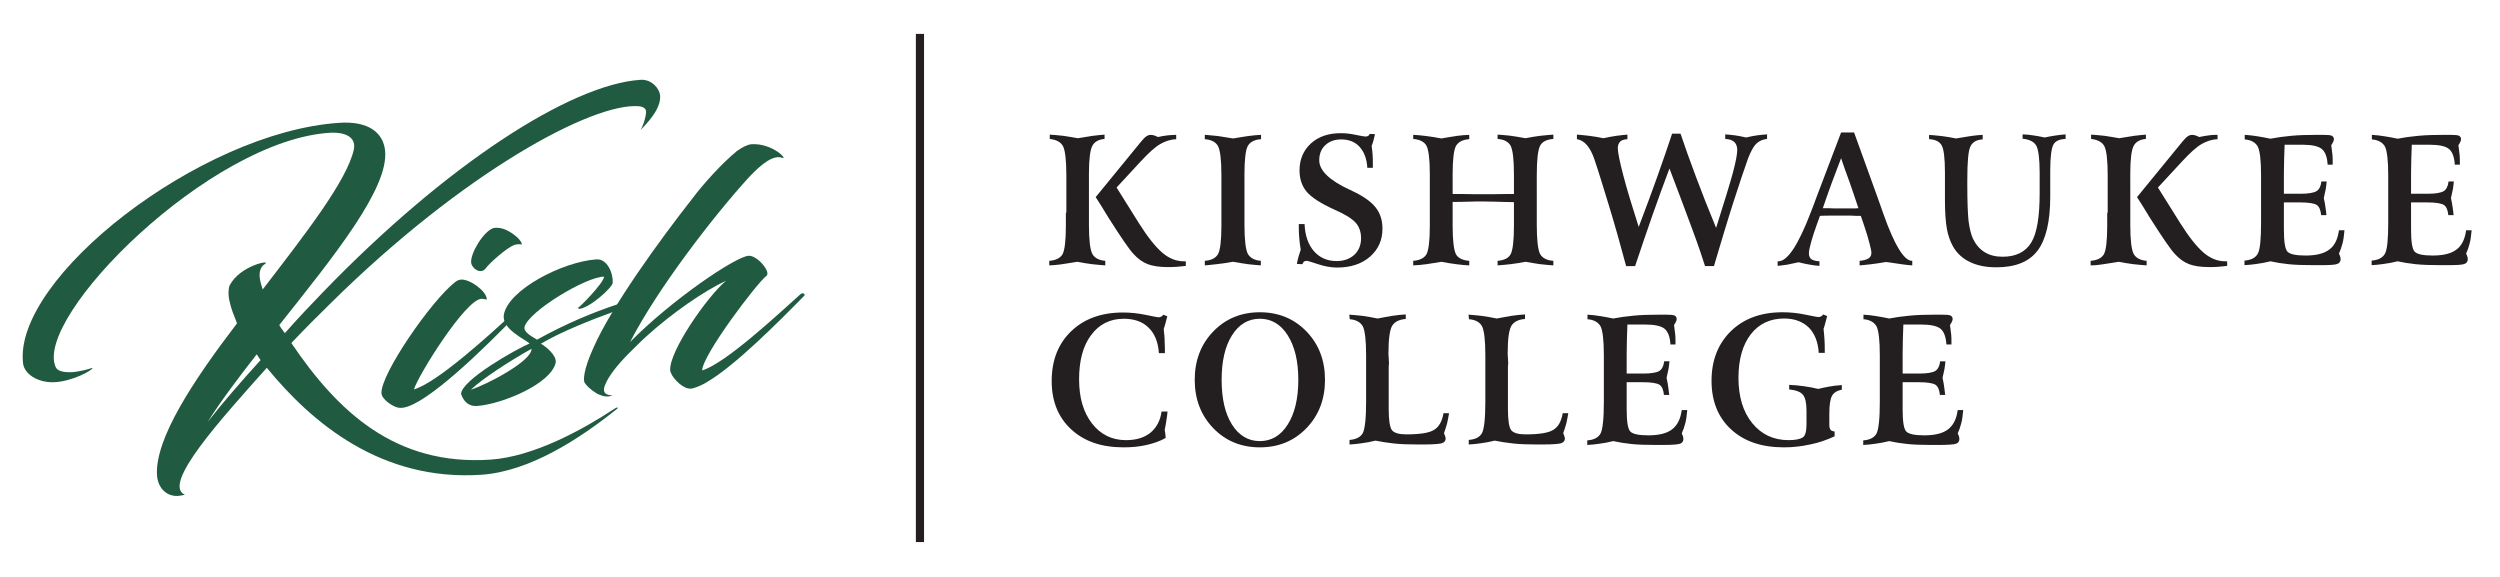
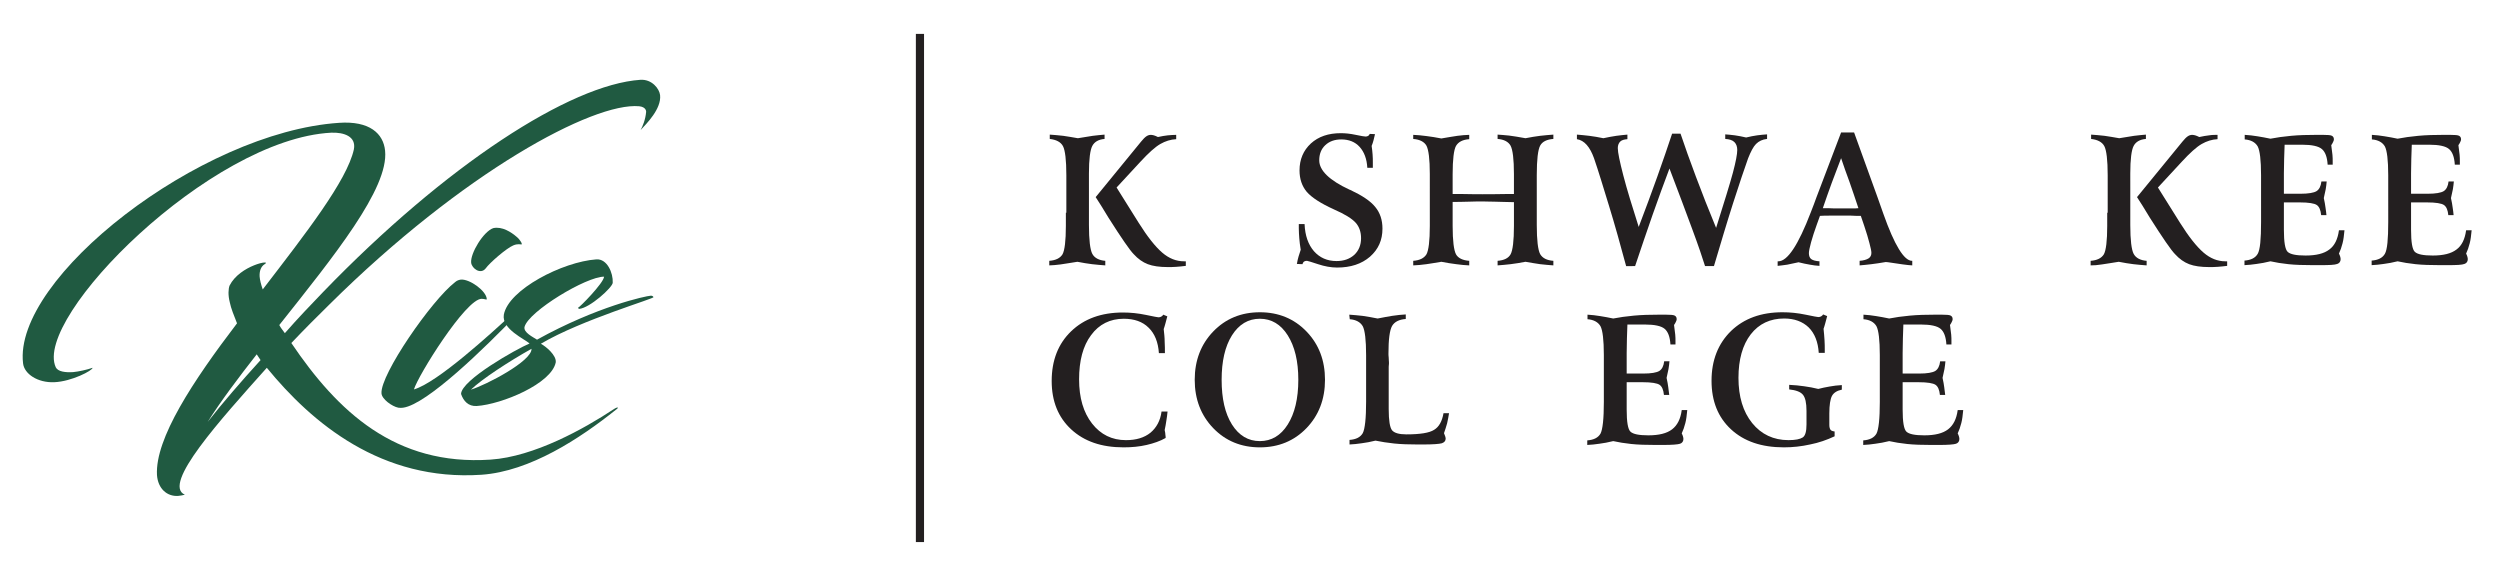
<svg xmlns="http://www.w3.org/2000/svg" version="1.1" x="0px" y="0px" viewBox="0 0 1040 240" style="enable-background:new 0 0 1040 240;" xml:space="preserve" width="1040" height="240">
  <style type="text/css">
	.st0{fill:#205A41;}
	.st1{fill:#231F20;}
	.st2{display:none;}
	.st3{display:inline;}
	.st4{fill:#FF0000;}
</style>
  <g id="Layer_1">
    <g>
      <g>
        <path class="st0" d="M76.9,205.8c-0.7,0.2-1.8,0.4-2.8,0.5c-4.6,0.3-8.4-3-8.8-8.7c-0.8-15.2,15-39.1,33.3-63.1     c-1.3-3.3-2.5-6.2-3-8.7c-0.8-3.1-0.6-5.7-0.1-7c4.3-8.5,18-11,14.6-8.9c-1.6,1-2.2,2.9-2.1,5.1c0.1,1.5,0.6,3.4,1.3,5.4     c17.9-23.3,35-45.2,37.9-58.2c1.1-5.5-4.2-7.2-9.4-7c-50.3,2.6-124.1,76.9-114.6,97.6c0.9,1.8,3.9,2.2,7.2,2     c2.2-0.2,5.9-1,8.1-1.8c0.1,1.1-8.7,5.7-15.9,6c-7,0.3-12.5-3.5-13-7.8C5.3,115.8,83.1,55,141,51.1c12.8-0.9,18.5,4.5,19.2,11.6     c1.6,15.7-21.4,44-44,72.5c0,0.2,1.1,1.9,2.3,3.4c5.5-6.3,11.1-12.1,15.9-17.1c51.2-53,102.8-86.3,132-88.3     c4.8-0.3,7.9,3.7,8.2,6.4c0.6,5.7-5.7,11.9-8.1,14.5c0.8-1.5,2-4.2,2.3-7.6c0-0.3-0.1-2-2.9-2.3c-19.1-1.7-73.2,27.3-128.9,82.5     c-4.9,4.8-10.3,10.2-15.8,16c19.2,28.4,43.2,51.2,82.9,48.5c18.1-1.2,39-12.9,51.1-20.9c1.8-1.2,2.5-0.9,1.1,0.1     c-15,12-35.8,25.7-56,27.1c-41.6,2.8-70.5-21.5-89.3-44.5C91.7,174.6,67.2,201.6,76.9,205.8 M86.4,175.5     c6.2-7.9,13.9-16.8,22-25.7l-1.6-2.4C99.3,157,92.1,166.5,86.4,175.5z" />
        <path class="st0" d="M165.7,169.6c-2.6-0.5-6.9-3.6-7-6c-0.5-7.8,20.8-38.7,30.7-46.3c0.8-0.7,1.7-0.9,2.4-1     c3.7-0.2,10.5,4.7,10.7,8.1c0,0.5-0.8-0.1-2.1-0.1c-6.6-0.1-26.6,32.1-28.2,37.7c9.7-2.8,31.9-23.1,41.2-31.7     c1.1-0.7,2,0.3,1.5,0.7c-13.1,13.6-37.2,37.2-47.2,38.6C167,169.7,166.5,169.7,165.7,169.6 M214.9,98.5c1.5,1.2,2.6,3.2,2,3.2     c-0.3,0-1.6-0.4-3.4,0.4c-2.7,1.1-9.7,7.1-11.5,9.6c-2.1,2.6-5.7,0-6-2.4c-0.4-3.9,5.1-13,9.2-14.4     C208.9,94.1,212.7,96.6,214.9,98.5z" />
        <path class="st0" d="M218.2,136c-0.5,2.3,3.5,4.2,5.2,5.3c24.9-13.8,45.3-18.2,47.4-18.3c0.3,0,1,0.2,1,0.6     c1.5,0.3-29.9,9.4-46.8,19.4c2.2,1.2,6.5,4.8,6.2,7.7c-1.7,8.9-22.4,17.5-32.9,18.2c-3.5,0.2-5.5-2.1-6.5-5     c0.1-5.8,23-18.7,28.5-21c-1.9-1.8-11.7-6-10.7-12c1.9-10.4,24.4-22,38.5-23c4.5-0.3,7,5.7,6.8,9.7c0,1.9-9.6,10.6-14,10.9     c-0.2,0-0.5-0.5-0.4-0.5c0.5,0,10.6-10.2,10.8-12.9C244,115,219.9,129.5,218.2,136 M195.9,162.1c6.2-1.9,25.5-11.9,25.2-17     C211.8,150.3,200.3,157.8,195.9,162.1z" />
-         <path class="st0" d="M262.1,142.3c17.2-17.5,43.8-35.5,49.3-35.9c3.7-0.2,9.3,6.7,7.5,8.3c-4,3-26.7,33-26.8,39.4     c9.8-3,31.4-23.2,41-31.8c1.1-0.8,2,0.3,1.5,0.7c-10.9,11.1-28.9,29.2-40.6,36c-1.2,0.8-3.6,1.9-5.3,2.4     c-0.6,0.2-1.3,0.4-2.4,0.2c-3.3-0.7-7.3-5.2-7.5-7.6c-0.5-7.7,15.2-30.4,23.2-37.2c-9.2,4.3-22.4,13.4-33.3,23.3     c-1.5,1.3-7.6,7.4-7.6,7.4c-4.5,4.6-7.8,8.9-9.2,12.2c-1.3,2.8-0.8,4.7,2.9,4.8c-1.9,0.8-3.7,0.4-5.4-0.3c-1.2-0.3-4.9-2.9-6.2-5     c-0.6-1-0.5-5.4,3.7-14.6c7.4-16.9,27.5-44.7,41.5-62.5c4-5.3,11.7-14,18.2-19.3c2.5-1.8,4.7-2.7,5.9-2.8     c9-0.6,15.8,6.9,12.7,5.6c-3.3-1.1-7.9,2-13.7,8.2C297,89.7,273.7,119.8,262.1,142.3" />
      </g>
      <g>
        <g>
          <path class="st1" d="M443.6,88.5V72.9c0-6.3-0.5-10.4-1.4-12.1s-2.8-2.7-5.5-3l0-1.8c1.8,0.1,3.6,0.3,5.6,0.5      c1.9,0.3,4,0.6,6.1,1c2.3-0.4,4.4-0.7,6.2-1c1.8-0.2,3.4-0.4,4.9-0.5v1.8c-2.5,0.2-4.2,1.2-5.1,2.9c-0.9,1.7-1.4,5.5-1.4,11.5      V78v15.6c0,6.3,0.5,10.3,1.4,12c0.9,1.7,2.8,2.7,5.4,2.9l0,1.9c-1.7-0.1-3.6-0.3-5.5-0.5c-1.9-0.2-3.9-0.6-6.1-1      c-2.9,0.5-5.2,0.8-7,1.1c-1.8,0.2-3.3,0.4-4.7,0.4l0-1.9c2.7-0.2,4.5-1.1,5.5-2.7c0.9-1.6,1.4-5.6,1.4-11.8V88.5z M455.8,82      l18.9-23.1c0.8-1,1.6-1.8,2.2-2.2c0.6-0.4,1.2-0.6,1.9-0.6c0.3,0,0.8,0.1,1.2,0.2c0.5,0.1,1,0.4,1.7,0.7      c1.5-0.3,2.9-0.6,4.1-0.7s2.4-0.2,3.5-0.2v1.8c-2.3,0.1-4.5,0.8-6.6,2c-2.1,1.2-4.9,3.7-8.3,7.4l-9.9,10.7l9.2,14.7      c3.7,5.9,7,10,9.8,12.4c2.8,2.4,5.8,3.6,9,3.6h0.8v1.9c-1.4,0.2-2.8,0.3-4,0.4c-1.3,0.1-2.4,0.1-3.5,0.1c-3.4,0-6.2-0.4-8.3-1.2      c-2.1-0.8-4.1-2.2-5.9-4.2c-1.6-1.6-5.1-6.7-10.5-15.2C458.9,86.8,457.1,84,455.8,82z" />
-           <path class="st1" d="M501.3,56.1c1.6,0.1,3.4,0.3,5.4,0.5c2,0.3,4,0.6,6.3,1c2.2-0.4,4.3-0.7,6.2-1c1.9-0.3,3.7-0.4,5.4-0.5v1.8      c-2.7,0.2-4.5,1.1-5.5,2.8c-0.9,1.6-1.4,5.5-1.4,11.7V78v15.6c0,6.3,0.5,10.3,1.4,12c1,1.7,2.8,2.7,5.4,2.9v1.9      c-1.6-0.1-3.4-0.3-5.4-0.5c-1.9-0.3-4-0.6-6.2-1c-2.7,0.5-5,0.8-6.8,1c-1.8,0.2-3.4,0.4-4.9,0.5v-1.9c2.7-0.2,4.5-1.1,5.5-2.8      c0.9-1.6,1.4-5.6,1.4-11.7v-5.6V72.8c0-6.3-0.5-10.3-1.4-12c-0.9-1.7-2.8-2.7-5.5-2.9V56.1z" />
          <path class="st1" d="M539.5,109.8c0.2-1.1,0.4-2.1,0.7-3.1c0.3-1,0.6-1.9,0.9-2.8c-0.3-1.8-0.5-3.4-0.6-4.8      c-0.1-1.4-0.2-2.8-0.2-4.1c0-0.2,0-0.5,0-0.9c0-0.4,0-0.7,0-0.9h2.4c0.2,4.8,1.5,8.5,3.9,11.3c2.4,2.7,5.5,4.1,9.4,4.1      c3.1,0,5.5-0.9,7.4-2.6c1.8-1.7,2.8-4,2.8-6.9c0-2.5-0.7-4.7-2.2-6.4c-1.5-1.7-4.5-3.6-9.1-5.6c-5.5-2.5-9.2-4.9-11.3-7.3      c-2-2.4-3-5.4-3-8.9c0-4.6,1.6-8.3,4.7-11.2c3.2-2.9,7.3-4.3,12.5-4.3c1.8,0,3.9,0.2,6.2,0.7c2.3,0.5,3.7,0.7,4.1,0.7      c0.4,0,0.8-0.1,1.1-0.3c0.3-0.2,0.5-0.5,0.6-0.8l2.2,0.1c-0.2,0.8-0.4,1.6-0.6,2.5s-0.5,1.6-0.8,2.4c0.2,1.2,0.3,2.4,0.4,3.6      c0.1,1.2,0.1,2.3,0.1,3.3c0,0.3,0,0.6,0,1.1c0,0.5,0,0.9,0,1.1h-2.3c-0.2-3.7-1.3-6.6-3.2-8.7c-1.9-2.1-4.5-3.1-7.6-3.1      c-2.8,0-5,0.8-6.7,2.4s-2.5,3.7-2.5,6.3c0,4.2,4.2,8.3,12.6,12.2l0.3,0.1c4.9,2.3,8.4,4.6,10.4,7.1c2,2.4,3,5.4,3,9      c0,4.8-1.7,8.6-5.2,11.7c-3.5,3-8,4.5-13.7,4.5c-2.5,0-5.2-0.5-7.9-1.4c-2.8-0.9-4.3-1.4-4.6-1.4c-0.5,0-0.9,0.1-1.2,0.3      c-0.3,0.2-0.5,0.6-0.7,1.1L539.5,109.8z" />
          <path class="st1" d="M587.9,56.1c1.7,0.1,3.5,0.2,5.5,0.5c1.9,0.2,4,0.6,6.2,1c2.7-0.5,4.9-0.8,6.7-1.1c1.8-0.2,3.4-0.4,4.9-0.4      l0,1.8c-2.7,0.2-4.5,1.1-5.5,2.8c-0.9,1.6-1.4,5.6-1.4,11.8V78v2.7c0.8,0,1.9,0,3.4,0c4.5,0.1,7.5,0.1,9,0.1c2,0,5.5,0,10.6-0.1      c1.1,0,1.9,0,2.5,0v-8.3c0-6.2-0.5-10.1-1.4-11.8c-0.9-1.6-2.7-2.6-5.4-2.8v-1.8c1.4,0.1,3,0.2,4.8,0.4c1.7,0.2,4,0.6,6.8,1.1      c2.2-0.4,4.2-0.8,6.1-1c1.9-0.2,3.8-0.4,5.5-0.5l0,1.8c-2.7,0.2-4.6,1.1-5.5,2.8c-0.9,1.7-1.4,5.7-1.4,12.2V78v15.6      c0,6.4,0.5,10.4,1.4,12.1c1,1.7,2.8,2.6,5.5,2.8v1.9c-1.7-0.1-3.6-0.3-5.5-0.5c-1.9-0.3-4-0.6-6.1-1c-2.2,0.4-4.3,0.8-6.2,1      c-1.9,0.2-3.7,0.4-5.4,0.5v-1.9c2.7-0.2,4.5-1.1,5.4-2.7c0.9-1.6,1.4-5.6,1.4-11.8v-5.6v-4.3c-3.3-0.1-6-0.1-8.1-0.2      c-2.2,0-3.8-0.1-5-0.1c-1.1,0-3,0-5.7,0.1c-2.8,0.1-5,0.1-6.7,0.1V94c0,6.2,0.5,10.1,1.4,11.8c0.9,1.6,2.8,2.5,5.5,2.7l0,1.9      c-1.7-0.1-3.5-0.2-5.4-0.5c-1.9-0.2-4-0.6-6.2-1c-2.2,0.4-4.3,0.7-6.2,1c-1.9,0.3-3.8,0.4-5.5,0.5v-1.9c2.7-0.2,4.5-1.1,5.5-2.7      c0.9-1.6,1.4-5.6,1.4-11.8v-5.6V72.3c0-6.1-0.5-10-1.4-11.7c-0.9-1.6-2.8-2.6-5.5-2.8L587.9,56.1z" />
          <path class="st1" d="M676.5,110.8c-2.4-8.9-4.7-17.2-7.1-25s-4.4-14.5-6.3-20v0c-1.7-4.7-4-7.4-7.1-7.9v-1.9      c1.6,0.1,3.2,0.3,5.1,0.5s3.8,0.6,5.9,1c2-0.4,3.8-0.8,5.4-1c1.6-0.2,3.2-0.4,4.6-0.5l0,1.9c-1.4,0.1-2.4,0.4-3,1s-1,1.5-1,2.7      c0,1.8,0.8,5.6,2.3,11.4s3.7,12.9,6.4,21.4c2.8-7.4,5.4-14.3,7.7-20.8c2.3-6.5,4.4-12.5,6.2-18h3.5c1.8,5.3,3.9,11.3,6.4,17.9      c2.5,6.7,5.3,13.8,8.4,21.3c3.4-10.8,5.8-18.5,7-23c1.2-4.5,1.8-7.7,1.8-9.4c0-1.4-0.4-2.5-1.2-3.3c-0.8-0.8-2.1-1.2-3.8-1.3      v-1.9c1.2,0.1,2.5,0.2,4,0.4c1.4,0.2,3,0.5,4.7,0.9c1.6-0.4,3.2-0.7,4.6-0.9c1.4-0.2,2.8-0.3,4.1-0.4v1.9      c-1.9,0.2-3.4,0.9-4.6,2.1c-1.1,1.1-2.2,3.2-3.3,6c-1.5,4.2-3.6,10.4-6.2,18.5s-5.2,16.9-8,26.3h-3.7c-1-3.2-2.7-8.3-5.3-15.3      s-5.7-15.4-9.5-25.3c-2.2,5.9-4.6,12.3-7,19.2c-2.4,6.8-4.8,14-7.3,21.4H676.5z" />
          <path class="st1" d="M765.9,55.1h5.4l9.8,27.1c0.6,1.6,1.4,3.9,2.4,6.8c4.6,13,8.6,19.5,11.9,19.5h0.1v1.9      c-2.1-0.1-5.4-0.6-10-1.3l-1-0.1c-2.3,0.4-4.3,0.7-6,0.9c-1.8,0.2-3.4,0.4-4.9,0.5v-1.9c1.6-0.1,2.9-0.5,3.7-1      c0.8-0.5,1.2-1.3,1.2-2.3c0-0.8-0.3-2.1-0.8-4c-0.5-1.9-1.2-4.4-2.2-7.3l-1.4-4.1c-1.4,0-2.8,0-4.1-0.1c-1.3,0-2.7,0-4.1,0      c-1.8,0-3.4,0-4.8,0c-1.3,0-2.7,0-4,0.1l-1.3,3.6c-1,2.8-1.8,5.2-2.4,7.4c-0.6,2.2-0.9,3.7-0.9,4.5c0,1.1,0.3,2,1,2.5      c0.7,0.5,1.8,0.8,3.4,0.9v1.9c-1.3-0.1-2.6-0.2-4-0.5c-1.4-0.2-3-0.6-4.7-1c-1.7,0.4-3.3,0.7-4.7,1c-1.5,0.2-2.8,0.4-4,0.5      l0-1.9h0.3c3.8,0,8.3-6.8,13.5-20.4c1-2.6,1.8-4.6,2.3-6.1L765.9,55.1z M765.9,65.8c-1.3,3.4-2.6,6.8-3.9,10.3      c-1.3,3.5-2.5,7-3.7,10.5c1.7,0,3.2,0,4.7,0.1c1.5,0,2.8,0,4.1,0c1.6,0,2.8,0,3.6,0c0.8,0,1.6,0,2.4-0.1      c-1.3-3.9-2.5-7.5-3.7-10.9C768.1,72.3,767,69,765.9,65.8z" />
-           <path class="st1" d="M802.3,56.1c1.7,0.1,3.5,0.3,5.4,0.5s3.9,0.6,6,1c2.2-0.4,4.3-0.7,6.1-1c1.8-0.3,3.5-0.4,5-0.5l0,1.9      c-2.5,0.1-4.2,1.1-5.1,2.9c-0.9,1.8-1.3,6.5-1.3,14v2.3c0,6.6,0.2,11.5,0.5,14.6c0.4,3.1,1,5.6,1.8,7.4c1.2,2.5,2.8,4.4,4.9,5.7      s4.6,1.9,7.5,1.9c5.6,0,9.5-2,11.9-5.9c2.4-3.9,3.5-10.8,3.5-20.7v-8.2c0-5.9-0.5-9.7-1.4-11.4c-1-1.7-2.9-2.6-5.7-2.9v-1.8      c1.4,0,2.8,0.2,4.3,0.4c1.5,0.2,3.1,0.5,4.9,0.9c1.4-0.3,2.8-0.6,4.3-0.8c1.4-0.2,2.9-0.4,4.4-0.5v1.9c-2.6,0.1-4.3,0.9-5.1,2.4      s-1.3,5.1-1.3,10.8v4.4v6.4c0,10.4-1.8,17.9-5.3,22.5c-3.5,4.6-9.2,6.9-17.1,6.9c-4.3,0-7.9-0.7-11-2.2c-3-1.4-5.4-3.6-7-6.4      c-1.2-2.1-2.1-4.6-2.6-7.4c-0.5-2.9-0.8-6.7-0.8-11.7V71.8c0-6.1-0.5-9.9-1.4-11.4c-0.9-1.5-2.6-2.4-5.2-2.5V56.1z" />
          <path class="st1" d="M876.8,88.5V72.9c0-6.3-0.5-10.4-1.4-12.1s-2.8-2.7-5.5-3l0-1.8c1.8,0.1,3.6,0.3,5.6,0.5      c1.9,0.3,4,0.6,6.1,1c2.3-0.4,4.4-0.7,6.2-1c1.8-0.2,3.4-0.4,4.9-0.5v1.8c-2.5,0.2-4.2,1.2-5.1,2.9s-1.4,5.5-1.4,11.5V78v15.6      c0,6.3,0.5,10.3,1.4,12c0.9,1.7,2.8,2.7,5.4,2.9l0,1.9c-1.7-0.1-3.6-0.3-5.5-0.5c-1.9-0.2-3.9-0.6-6.1-1c-2.9,0.5-5.2,0.8-7,1.1      s-3.3,0.4-4.7,0.4l0-1.9c2.7-0.2,4.5-1.1,5.5-2.7c0.9-1.6,1.4-5.6,1.4-11.8V88.5z M889,82l18.9-23.1c0.8-1,1.6-1.8,2.2-2.2      s1.2-0.6,1.9-0.6c0.3,0,0.8,0.1,1.2,0.2c0.5,0.1,1,0.4,1.7,0.7c1.5-0.3,2.9-0.6,4.1-0.7c1.2-0.2,2.4-0.2,3.5-0.2v1.8      c-2.3,0.1-4.5,0.8-6.6,2c-2.1,1.2-4.9,3.7-8.3,7.4l-9.9,10.7l9.2,14.7c3.7,5.9,7,10,9.8,12.4c2.8,2.4,5.8,3.6,9,3.6h0.8v1.9      c-1.4,0.2-2.8,0.3-4,0.4c-1.3,0.1-2.4,0.1-3.5,0.1c-3.4,0-6.2-0.4-8.3-1.2c-2.1-0.8-4.1-2.2-5.9-4.2c-1.6-1.6-5.1-6.7-10.5-15.2      C892.1,86.8,890.3,84,889,82z" />
          <path class="st1" d="M933.8,56.1c1.8,0.1,3.5,0.3,5.3,0.6c1.8,0.3,3.6,0.6,5.4,1c2.5-0.5,5.4-0.9,8.6-1.2      c3.2-0.3,6.8-0.4,10.7-0.4h2.5c2,0,3.3,0.1,3.8,0.4c0.5,0.3,0.8,0.7,0.8,1.5c0,0.3-0.1,0.6-0.3,1c-0.2,0.4-0.4,0.9-0.8,1.4      c0.2,1.7,0.4,3.1,0.5,4c0.1,1,0.1,1.9,0.1,2.7c0,0.1,0,0.4,0,0.7s0,0.5,0,0.7h-2.1c-0.2-3.2-1-5.3-2.4-6.5      c-1.4-1.2-4.2-1.8-8.2-1.8h-7.3c-0.1,2-0.1,3.9-0.2,5.9c0,2-0.1,4-0.1,6v8.5h6.9c3.3,0,5.6-0.4,6.7-1.1c1.1-0.7,1.8-2.1,2-4      l2.2,0c-0.1,1-0.2,2.1-0.4,3.2c-0.2,1.1-0.5,2.3-0.8,3.7c0.3,1.5,0.6,2.8,0.7,3.9c0.2,1.2,0.3,2.2,0.4,3.2l-2.2,0      c-0.2-2.1-0.8-3.5-1.8-4.2c-1-0.7-3.4-1.1-7.1-1.1h-6.6v11.4c0,5.1,0.5,8.2,1.6,9.2c1.1,1,3.5,1.5,7.4,1.5      c4.4,0,7.7-0.8,9.9-2.5c2.2-1.6,3.5-4.3,4-8h2.3c-0.2,2.1-0.4,3.9-0.8,5.4c-0.4,1.6-0.9,3-1.5,4.3c0.2,0.4,0.4,0.8,0.5,1.2      c0.1,0.4,0.2,0.7,0.2,1.1c0,1-0.5,1.7-1.4,2c-1,0.4-3.3,0.5-7,0.5h-3.2c-3.9,0-7.3-0.1-10.1-0.4c-2.8-0.3-5.3-0.7-7.5-1.2      c-2.1,0.5-4,0.9-5.8,1.1c-1.8,0.3-3.4,0.4-5,0.5v-1.9c2.7-0.2,4.5-1.1,5.5-2.8s1.4-6.1,1.4-13.2v-1.3v-2.7V78c0-1.1,0-2.2,0-3.3      c0-1.1,0-1.7,0-1.8c0-6.3-0.5-10.3-1.4-12c-1-1.7-2.8-2.7-5.4-2.9V56.1z" />
          <path class="st1" d="M986.7,56.1c1.8,0.1,3.5,0.3,5.3,0.6c1.8,0.3,3.6,0.6,5.4,1c2.5-0.5,5.4-0.9,8.6-1.2      c3.2-0.3,6.8-0.4,10.7-0.4h2.5c2,0,3.3,0.1,3.8,0.4c0.5,0.3,0.8,0.7,0.8,1.5c0,0.3-0.1,0.6-0.3,1c-0.2,0.4-0.4,0.9-0.8,1.4      c0.2,1.7,0.4,3.1,0.5,4c0.1,1,0.1,1.9,0.1,2.7c0,0.1,0,0.4,0,0.7s0,0.5,0,0.7h-2.1c-0.2-3.2-1-5.3-2.4-6.5      c-1.4-1.2-4.2-1.8-8.2-1.8h-7.3c-0.1,2-0.1,3.9-0.2,5.9c0,2-0.1,4-0.1,6v8.5h6.9c3.3,0,5.6-0.4,6.7-1.1c1.1-0.7,1.8-2.1,2-4      l2.2,0c-0.1,1-0.2,2.1-0.4,3.2c-0.2,1.1-0.5,2.3-0.8,3.7c0.3,1.5,0.6,2.8,0.7,3.9c0.2,1.2,0.3,2.2,0.4,3.2l-2.2,0      c-0.2-2.1-0.8-3.5-1.8-4.2c-1-0.7-3.4-1.1-7.1-1.1h-6.6v11.4c0,5.1,0.5,8.2,1.6,9.2c1.1,1,3.5,1.5,7.4,1.5      c4.4,0,7.7-0.8,9.9-2.5c2.2-1.6,3.5-4.3,4-8h2.3c-0.2,2.1-0.4,3.9-0.8,5.4c-0.4,1.6-0.9,3-1.5,4.3c0.2,0.4,0.4,0.8,0.5,1.2      c0.1,0.4,0.2,0.7,0.2,1.1c0,1-0.5,1.7-1.4,2c-1,0.4-3.3,0.5-7,0.5h-3.2c-3.9,0-7.3-0.1-10.1-0.4c-2.8-0.3-5.3-0.7-7.5-1.2      c-2.1,0.5-4,0.9-5.8,1.1c-1.8,0.3-3.4,0.4-5,0.5v-1.9c2.7-0.2,4.5-1.1,5.5-2.8s1.4-6.1,1.4-13.2v-1.3v-2.7V78c0-1.1,0-2.2,0-3.3      c0-1.1,0-1.7,0-1.8c0-6.3-0.5-10.3-1.4-12c-1-1.7-2.8-2.7-5.4-2.9V56.1z" />
          <path class="st1" d="M483.9,130.9l1.7,0.7c-0.3,1.2-0.6,2.2-0.8,3c-0.2,0.9-0.5,1.6-0.7,2.3c0.2,1.8,0.4,3.5,0.4,5.2      c0.1,1.6,0.1,3.2,0.1,4.8h-2.5c-0.3-4.5-1.7-8.1-4.3-10.6c-2.5-2.5-6-3.7-10.3-3.7c-5.7,0-10.3,2.3-13.6,6.8      c-3.4,4.5-5,10.7-5,18.4c0,7.7,1.8,13.8,5.4,18.4c3.6,4.6,8.3,6.9,14.1,6.9c4.2,0,7.6-1,10.2-3.1c2.5-2.1,4.1-5,4.6-8.8h2.5      c-0.1,1.3-0.3,2.5-0.5,3.8s-0.4,2.6-0.7,3.9c0.2,0.9,0.3,1.5,0.3,2c0.1,0.4,0.1,0.9,0.1,1.3c-2.3,1.3-4.9,2.2-7.9,2.9      s-6.2,1-9.6,1c-9.2,0-16.4-2.5-21.8-7.5c-5.4-5-8.1-11.7-8.1-20.1c0-8.6,2.7-15.5,8.1-20.7c5.4-5.2,12.6-7.8,21.5-7.8      c3.1,0,6.3,0.3,9.6,1c3.3,0.7,5,1,5.2,1c0.5,0,0.9-0.1,1.2-0.3S483.7,131.3,483.9,130.9z" />
          <path class="st1" d="M551.2,158c0,8.1-2.6,14.8-7.7,20.1c-5.1,5.3-11.6,8-19.4,8c-7.8,0-14.3-2.7-19.4-8      c-5.1-5.3-7.7-12-7.7-20.1c0-8.1,2.6-14.8,7.7-20.1c5.1-5.3,11.6-8,19.4-8c7.8,0,14.3,2.7,19.4,8      C548.7,143.3,551.2,150,551.2,158z M524.1,183.5c4.8,0,8.7-2.3,11.6-6.9c2.9-4.6,4.4-10.8,4.4-18.6c0-7.8-1.5-13.9-4.4-18.5      c-2.9-4.6-6.8-6.9-11.6-6.9c-4.8,0-8.7,2.3-11.6,6.9s-4.3,10.8-4.3,18.5c0,7.8,1.4,14,4.3,18.6      C515.4,181.2,519.3,183.5,524.1,183.5z" />
          <path class="st1" d="M561.3,130.9c1.7,0.1,3.6,0.3,5.5,0.5c1.9,0.3,4,0.6,6.3,1.1c2.1-0.4,4.1-0.8,6-1.1c2-0.3,3.9-0.5,5.7-0.6      l0,1.9c-2.8,0.2-4.7,1.2-5.7,2.9c-1,1.8-1.5,5.6-1.5,11.5c0,0.3,0,0.9,0.1,1.7c0,0.8,0.1,1.5,0.1,1.9c0,0.2,0,0.4,0,0.7      c0,0.3-0.1,0.7-0.1,1.2v17.6c0,4.8,0.5,7.7,1.4,8.8s2.9,1.7,5.9,1.7c5.7,0,9.6-0.6,11.6-1.9c2-1.2,3.3-3.5,3.9-6.9h2.3      c-0.2,1.4-0.5,2.8-0.8,4.2c-0.4,1.4-0.8,2.7-1.3,4.1c0.2,0.5,0.4,1,0.5,1.3c0.1,0.4,0.2,0.7,0.2,0.9c0,1-0.5,1.6-1.6,2      c-1.1,0.3-3.7,0.5-7.7,0.5h-2.4c-3.6,0-6.8-0.1-9.7-0.4c-2.8-0.3-5.4-0.7-7.8-1.2c-2.1,0.5-4,0.9-5.8,1.1      c-1.8,0.3-3.4,0.4-5,0.5v-1.9c2.7-0.2,4.5-1.1,5.5-2.8c0.9-1.7,1.4-6.1,1.4-13.2V166v-2.7v-10.5c0-1.1,0-2.2,0-3.3      c0-1.1,0-1.7,0-1.8c0-6.3-0.5-10.3-1.4-12c-1-1.7-2.8-2.7-5.4-2.9L561.3,130.9z" />
-           <path class="st1" d="M610.9,130.9c1.7,0.1,3.6,0.3,5.5,0.5c1.9,0.3,4,0.6,6.3,1.1c2.1-0.4,4.1-0.8,6-1.1c2-0.3,3.9-0.5,5.7-0.6      l0,1.9c-2.8,0.2-4.7,1.2-5.7,2.9c-1,1.8-1.5,5.6-1.5,11.5c0,0.3,0,0.9,0.1,1.7c0,0.8,0.1,1.5,0.1,1.9c0,0.2,0,0.4,0,0.7      c0,0.3-0.1,0.7-0.1,1.2v17.6c0,4.8,0.5,7.7,1.4,8.8c0.9,1.1,2.9,1.7,5.9,1.7c5.7,0,9.6-0.6,11.6-1.9c2-1.2,3.3-3.5,3.9-6.9h2.3      c-0.2,1.4-0.5,2.8-0.8,4.2c-0.4,1.4-0.8,2.7-1.3,4.1c0.2,0.5,0.4,1,0.5,1.3c0.1,0.4,0.2,0.7,0.2,0.9c0,1-0.5,1.6-1.6,2      c-1.1,0.3-3.7,0.5-7.7,0.5h-2.4c-3.6,0-6.8-0.1-9.7-0.4c-2.8-0.3-5.4-0.7-7.8-1.2c-2.1,0.5-4,0.9-5.8,1.1      c-1.8,0.3-3.4,0.4-5,0.5v-1.9c2.7-0.2,4.5-1.1,5.5-2.8c0.9-1.7,1.4-6.1,1.4-13.2V166v-2.7v-10.5c0-1.1,0-2.2,0-3.3s0-1.7,0-1.8      c0-6.3-0.5-10.3-1.4-12s-2.8-2.7-5.4-2.9L610.9,130.9z" />
          <path class="st1" d="M660.4,130.9c1.8,0.1,3.5,0.3,5.3,0.6c1.8,0.3,3.6,0.6,5.4,1c2.5-0.5,5.4-0.9,8.6-1.2      c3.2-0.3,6.8-0.4,10.7-0.4h2.5c2,0,3.3,0.1,3.8,0.4c0.5,0.3,0.8,0.7,0.8,1.5c0,0.3-0.1,0.6-0.3,1c-0.2,0.4-0.4,0.9-0.8,1.4      c0.2,1.7,0.4,3.1,0.5,4c0.1,1,0.1,1.9,0.1,2.7c0,0.1,0,0.4,0,0.7c0,0.3,0,0.5,0,0.7h-2.1c-0.2-3.2-1-5.3-2.4-6.5      c-1.4-1.2-4.2-1.8-8.2-1.8H677c-0.1,2-0.1,3.9-0.2,5.9c0,2-0.1,4-0.1,6v8.5h6.9c3.3,0,5.6-0.4,6.7-1.1c1.1-0.7,1.8-2.1,2-4      l2.2,0c-0.1,1-0.2,2.1-0.4,3.2c-0.2,1.1-0.5,2.3-0.8,3.7c0.3,1.5,0.6,2.8,0.7,3.9s0.3,2.2,0.4,3.2l-2.2,0      c-0.2-2.1-0.8-3.5-1.8-4.2c-1-0.7-3.4-1.1-7.1-1.1h-6.6v11.4c0,5.1,0.5,8.2,1.6,9.2c1.1,1,3.5,1.5,7.4,1.5      c4.4,0,7.7-0.8,9.9-2.5s3.5-4.3,4-8h2.3c-0.2,2.1-0.4,3.9-0.8,5.4c-0.4,1.6-0.9,3-1.5,4.3c0.2,0.4,0.4,0.8,0.5,1.2      c0.1,0.4,0.2,0.7,0.2,1.1c0,1-0.5,1.7-1.4,2s-3.3,0.5-7,0.5h-3.2c-3.9,0-7.3-0.1-10.1-0.4c-2.8-0.3-5.3-0.7-7.5-1.2      c-2.1,0.5-4,0.9-5.8,1.1c-1.8,0.3-3.4,0.4-5,0.5v-1.9c2.7-0.2,4.5-1.1,5.5-2.8c0.9-1.7,1.4-6.1,1.4-13.2V166v-2.7v-10.5      c0-1.1,0-2.2,0-3.3s0-1.7,0-1.8c0-6.3-0.5-10.3-1.4-12c-1-1.7-2.8-2.7-5.4-2.9V130.9z" />
          <path class="st1" d="M763.2,181.5c-3.2,1.5-6.6,2.7-10.2,3.4c-3.6,0.8-7.2,1.2-10.9,1.2c-9.3,0-16.6-2.5-22-7.5      c-5.4-5-8.1-11.7-8.1-20.2c0-8.5,2.7-15.4,8.1-20.7c5.4-5.2,12.5-7.8,21.4-7.8c3.1,0,6.3,0.3,9.6,1c3.3,0.7,5.1,1,5.3,1      c0.5,0,0.9-0.1,1.2-0.3s0.6-0.4,0.8-0.8l1.7,0.7c-0.3,1.2-0.6,2.2-0.8,3c-0.2,0.9-0.5,1.6-0.7,2.3c0.2,1.7,0.3,3.3,0.4,4.7      c0.1,1.4,0.1,2.8,0.1,4.1v1.2h-2.5c-0.3-4.6-1.7-8.1-4.2-10.6c-2.5-2.4-5.9-3.7-10.2-3.7c-5.8,0-10.5,2.2-13.9,6.6      c-3.4,4.4-5.1,10.5-5.1,18.1c0,7.8,1.9,14.1,5.7,18.8c3.8,4.7,8.9,7.1,15.1,7.1c2.9,0,4.8-0.4,5.9-1.1c1.1-0.7,1.6-2.5,1.6-5.4      v-5.7c0-3.3-0.5-5.5-1.5-6.7c-1-1.2-2.9-1.9-5.7-2.2l0-1.9c2.2,0.1,4.3,0.3,6.3,0.6c2,0.3,3.9,0.6,5.8,1.1c1.5-0.4,3-0.7,4.7-1      c1.6-0.3,3.3-0.5,5.1-0.6v1.9c-2,0.4-3.4,1.3-4.1,2.6c-0.7,1.3-1.1,3.8-1.1,7.3v4.8c0,0.9,0.2,1.6,0.5,2      c0.3,0.4,0.9,0.6,1.7,0.7V181.5z" />
          <path class="st1" d="M775.2,130.9c1.8,0.1,3.5,0.3,5.3,0.6c1.8,0.3,3.6,0.6,5.4,1c2.5-0.5,5.4-0.9,8.6-1.2      c3.2-0.3,6.8-0.4,10.7-0.4h2.5c2,0,3.3,0.1,3.8,0.4c0.5,0.3,0.8,0.7,0.8,1.5c0,0.3-0.1,0.6-0.3,1c-0.2,0.4-0.4,0.9-0.8,1.4      c0.2,1.7,0.4,3.1,0.5,4c0.1,1,0.1,1.9,0.1,2.7c0,0.1,0,0.4,0,0.7c0,0.3,0,0.5,0,0.7h-2.1c-0.2-3.2-1-5.3-2.4-6.5      c-1.4-1.2-4.2-1.8-8.2-1.8h-7.3c-0.1,2-0.1,3.9-0.2,5.9c0,2-0.1,4-0.1,6v8.5h6.9c3.3,0,5.6-0.4,6.7-1.1c1.1-0.7,1.8-2.1,2-4      l2.2,0c-0.1,1-0.2,2.1-0.4,3.2c-0.2,1.1-0.5,2.3-0.8,3.7c0.3,1.5,0.6,2.8,0.7,3.9s0.3,2.2,0.4,3.2l-2.2,0      c-0.2-2.1-0.8-3.5-1.8-4.2c-1-0.7-3.4-1.1-7.1-1.1h-6.6v11.4c0,5.1,0.5,8.2,1.6,9.2c1.1,1,3.5,1.5,7.4,1.5      c4.4,0,7.7-0.8,9.9-2.5s3.5-4.3,4-8h2.3c-0.2,2.1-0.4,3.9-0.8,5.4c-0.4,1.6-0.9,3-1.5,4.3c0.2,0.4,0.4,0.8,0.5,1.2      c0.1,0.4,0.2,0.7,0.2,1.1c0,1-0.5,1.7-1.4,2s-3.3,0.5-7,0.5h-3.2c-3.9,0-7.3-0.1-10.1-0.4c-2.8-0.3-5.3-0.7-7.5-1.2      c-2.1,0.5-4,0.9-5.8,1.1c-1.8,0.3-3.4,0.4-5,0.5v-1.9c2.7-0.2,4.5-1.1,5.5-2.8c0.9-1.7,1.4-6.1,1.4-13.2V166v-2.7v-10.5      c0-1.1,0-2.2,0-3.3s0-1.7,0-1.8c0-6.3-0.5-10.3-1.4-12c-1-1.7-2.8-2.7-5.4-2.9V130.9z" />
        </g>
      </g>
      <rect x="381" y="14.1" class="st1" width="3.4" height="211.4" />
    </g>
  </g>
  <g id="Layer_2" class="st2">
    <g class="st3">
      <path class="st4" d="M829.1,176.3l10.3-2.8l1.1,4.1c-3,3.6-2.7,8.6-2.4,12.6c0.2,1.6,0.3,3.6-1.7,4.1c-2.1,0.6-2.8-1.2-2.9-1.4    L829.1,176.3z M842.6,172.7l17.5-4.7l12.2,45.5c0.7,2.6,0.8,3.1,3.5,3.2c1,0,1.8,0.5,2.1,1.5c0.6,2.1-1.8,2.8-2.1,2.9l-20.2,5.4    c-0.3,0.1-2.7,0.6-3.2-1.5c-0.3-1,0.2-1.8,1.1-2.4c2.3-1.5,2.1-1.9,1.4-4.5L842.6,172.7z M878.1,181c0.1,0.3,0.3,2.1-1.8,2.7    c-2,0.5-2.9-1.2-3.5-2.7c-1.7-3.6-3.9-8.1-8.3-9.7l-1.1-4.1l10.3-2.8L878.1,181z" />
      <path class="st4" d="M879.1,162.9l18.9-5.1l14.3,53.5l-18.9,5.1c-0.3,0.1-2.7,0.6-3.2-1.5c-0.3-1,0.2-1.8,1.1-2.4    c2.3-1.5,2.1-1.9,1.4-4.5l-10-37.5c-0.7-2.6-0.8-3.1-3.5-3.2c-1,0-1.8-0.5-2.1-1.5C876.5,163.8,878.8,163,879.1,162.9z M901.2,157    l15.9-4.3l3.9,14.5c0.1,0.4,0.4,1.7-1.8,2.3c-1.2,0.3-1.8-0.3-2.4-1.3c-3.4-5.3-8-7.8-14.6-7.1L901.2,157z M907.6,180.9    c2.8-1.6,3.4-4.7,3.3-7.6c0-1.3,0.2-2.6,1.7-3c2.2-0.6,2.5,2.1,2.7,2.6l4.1,15.4c0.2,0.6,1.2,3.1-1,3.6c-1.5,0.4-2.2-0.6-2.9-1.7    c-1.4-2.5-3.5-5-6.7-5L907.6,180.9z M914.4,206.3c5.6-2.3,9-7.4,9.4-13.6c0.2-1.2,0.3-2.5,1.6-2.8c2.3-0.6,2.6,1.6,2.7,1.9    l3.8,14.3l-16.4,4.4L914.4,206.3z" />
      <path class="st4" d="M943,149.1c-2.5,1.7-4.3,4.3-3.5,7.2c0.9,3.5,3.4,5.1,12.8,6.1c14,1.5,18.6,7.4,20.4,14    c3,11.1-4.3,20.8-14.8,23.8l-1.1-4.1c3.1-2,5.7-4.3,4.7-8.3c-1.1-4.5-6.9-5-10.7-5.6c-10-1.4-19.5-3.2-22.5-14.4    c-2.9-10.9,3.2-19.7,13.6-22.9L943,149.1z M933.8,188.4c-0.4-1.5-0.7-3.6,1.3-4.1c1.4-0.4,2.7,0.5,3.3,1.7    c2.5,5.5,8.4,11.5,15.1,11.1l1.1,4.1c-6.3,1.5-8.3-0.6-10.9,0.1c-2.3,0.6-1.4,2.9-3.2,3.4c-2.2,0.6-2.9-2.1-3-2.4L933.8,188.4z     M964.9,155.3c0.4,1.6,0.6,3.5-1.4,4.1c-1.7,0.5-2.7-0.7-3.3-2.1c-2.2-5.1-8.1-9.3-14-9l-1.1-4.1c4.5-1.1,10,0.3,10.8,0.1    c1.9-0.5,1-3,2.9-3.5c2.2-0.6,2.7,1.9,2.9,2.4L964.9,155.3z" />
-       <path class="st4" d="M967.5,139.2l10.3-2.8l1.1,4.1c-3,3.6-2.7,8.6-2.4,12.6c0.2,1.6,0.3,3.6-1.7,4.1c-2.1,0.6-2.8-1.2-2.9-1.4    L967.5,139.2z M981,135.6l17.5-4.7l12.2,45.5c0.7,2.6,0.8,3.1,3.5,3.2c1,0,1.8,0.5,2.1,1.5c0.6,2.1-1.8,2.8-2.1,2.9l-20.2,5.4    c-0.3,0.1-2.7,0.6-3.2-1.5c-0.3-1,0.2-1.8,1.1-2.4c2.3-1.5,2.1-1.9,1.4-4.5L981,135.6z M1016.5,143.9c0.1,0.3,0.3,2.1-1.8,2.7    c-2,0.5-2.9-1.2-3.5-2.7c-1.7-3.6-3.9-8.1-8.3-9.7l-1.1-4.1l10.3-2.8L1016.5,143.9z" />
    </g>
  </g>
</svg>